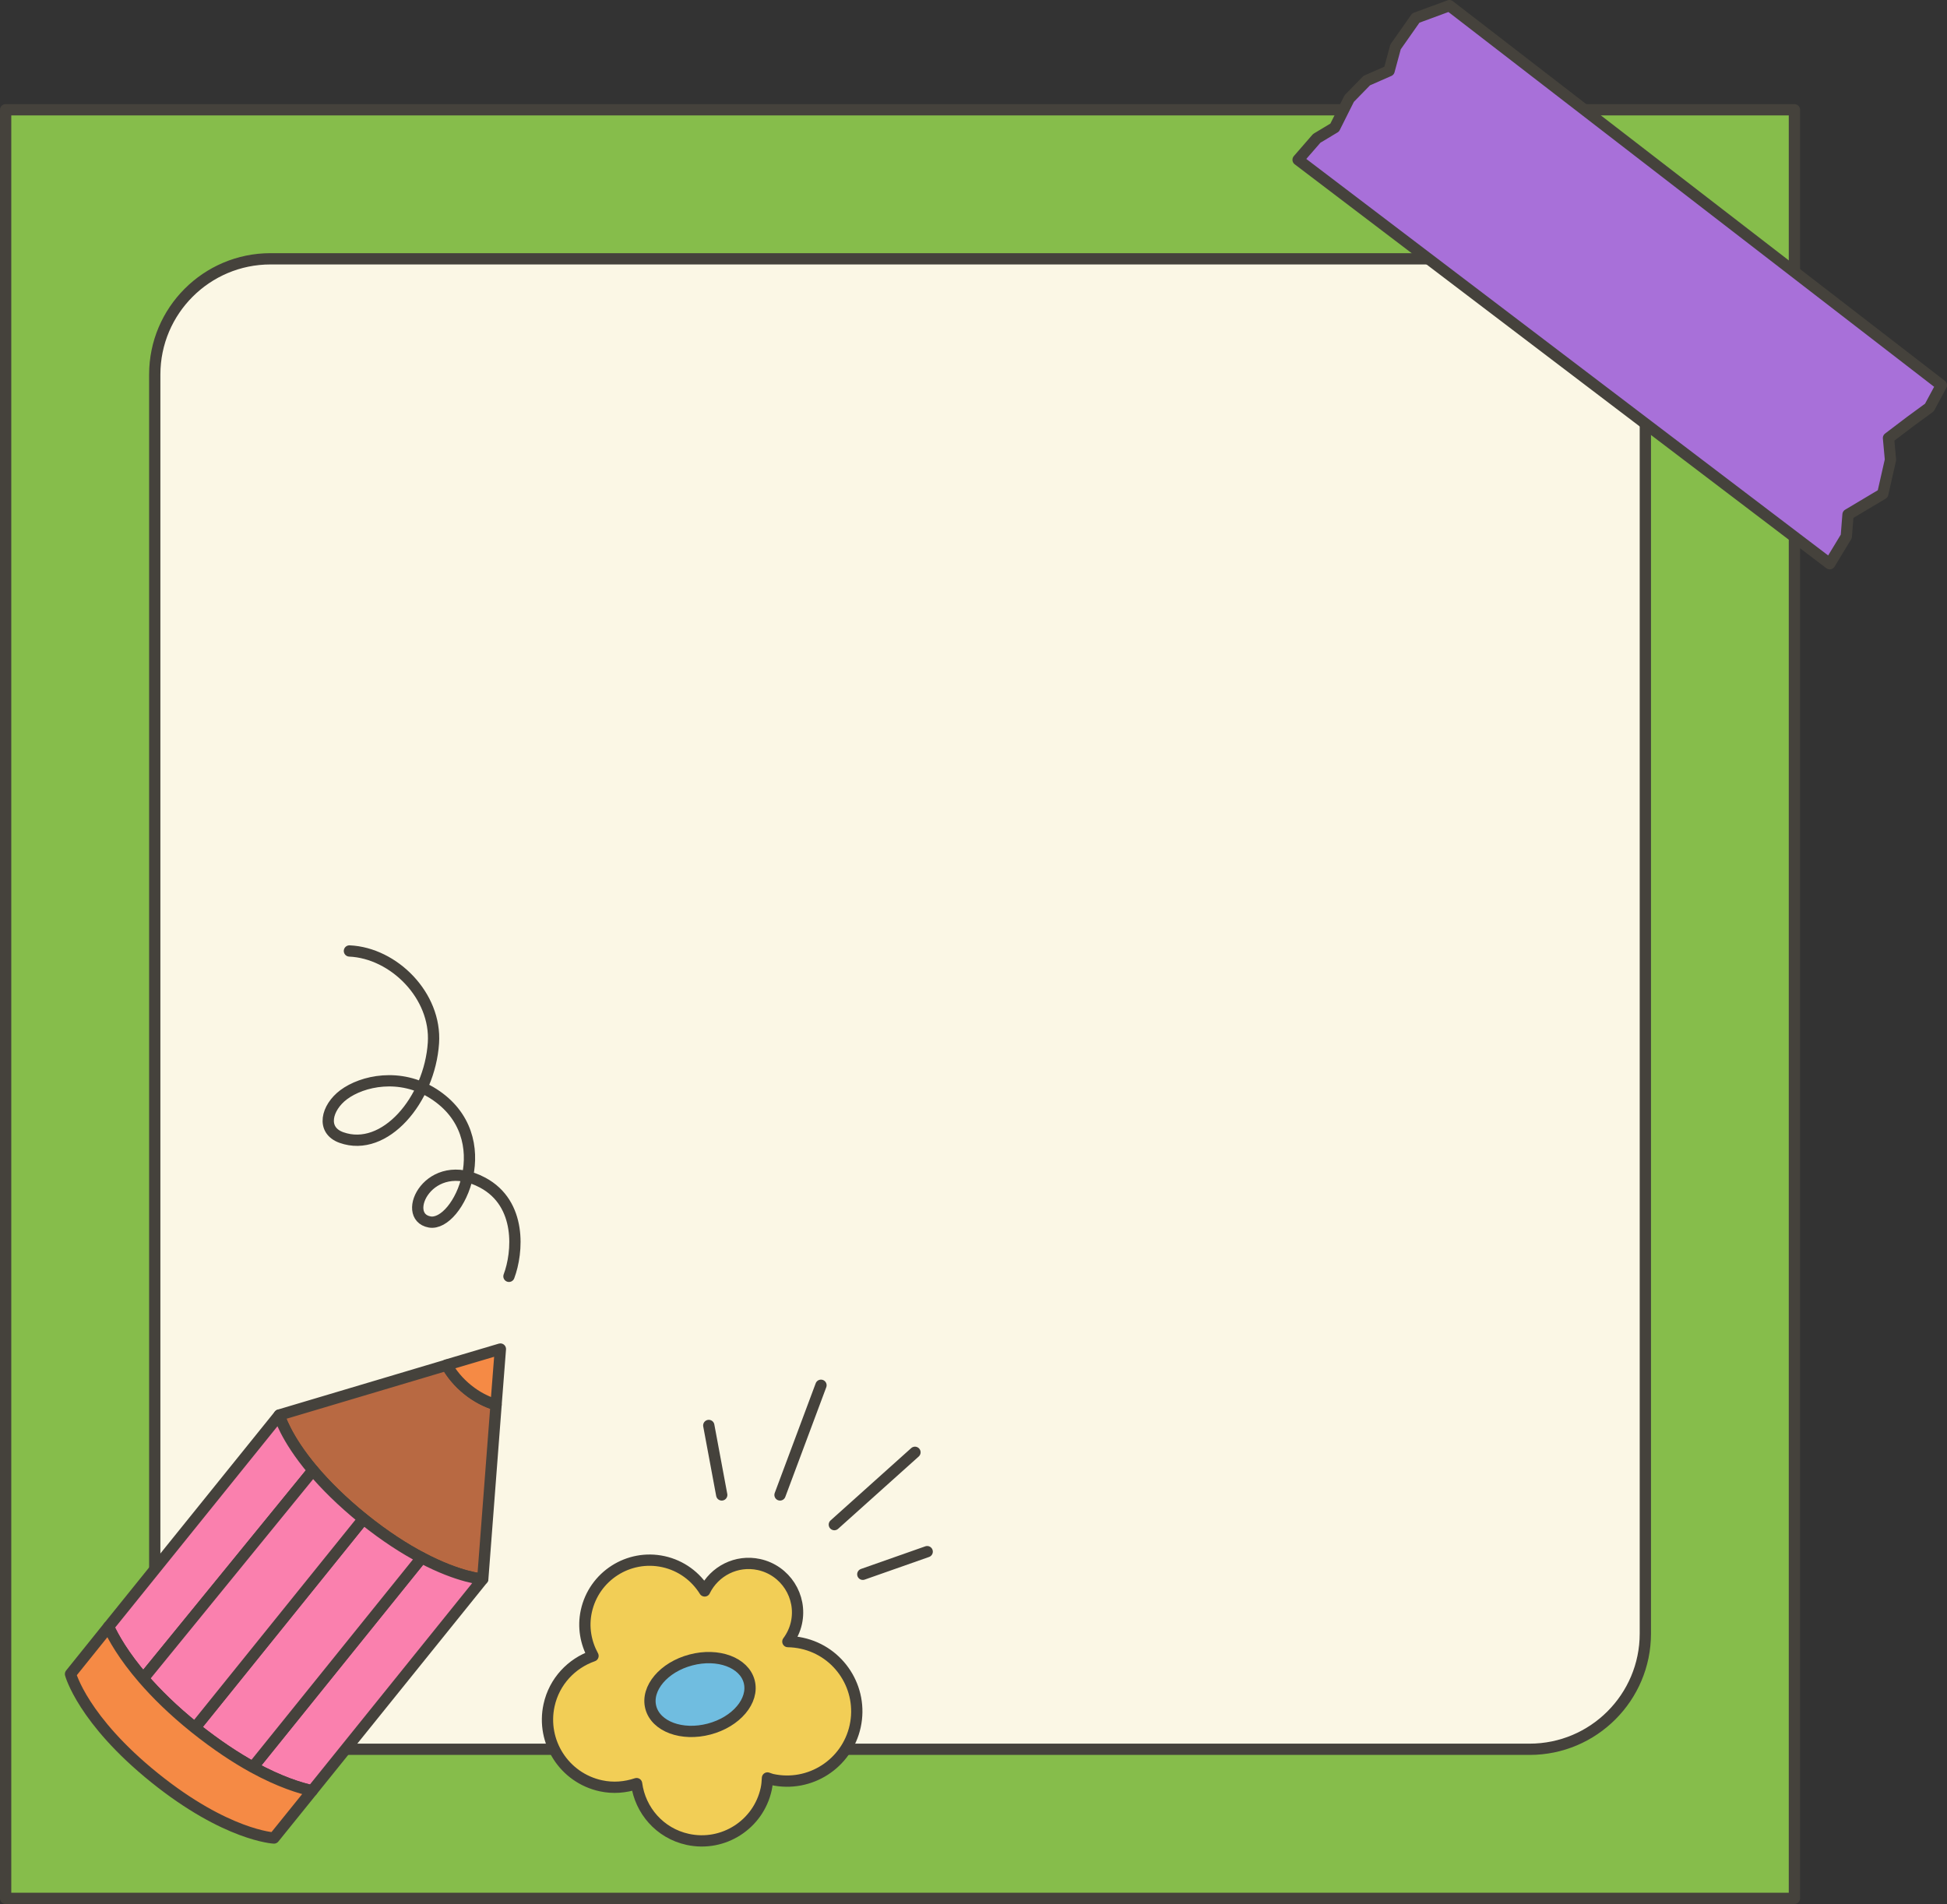
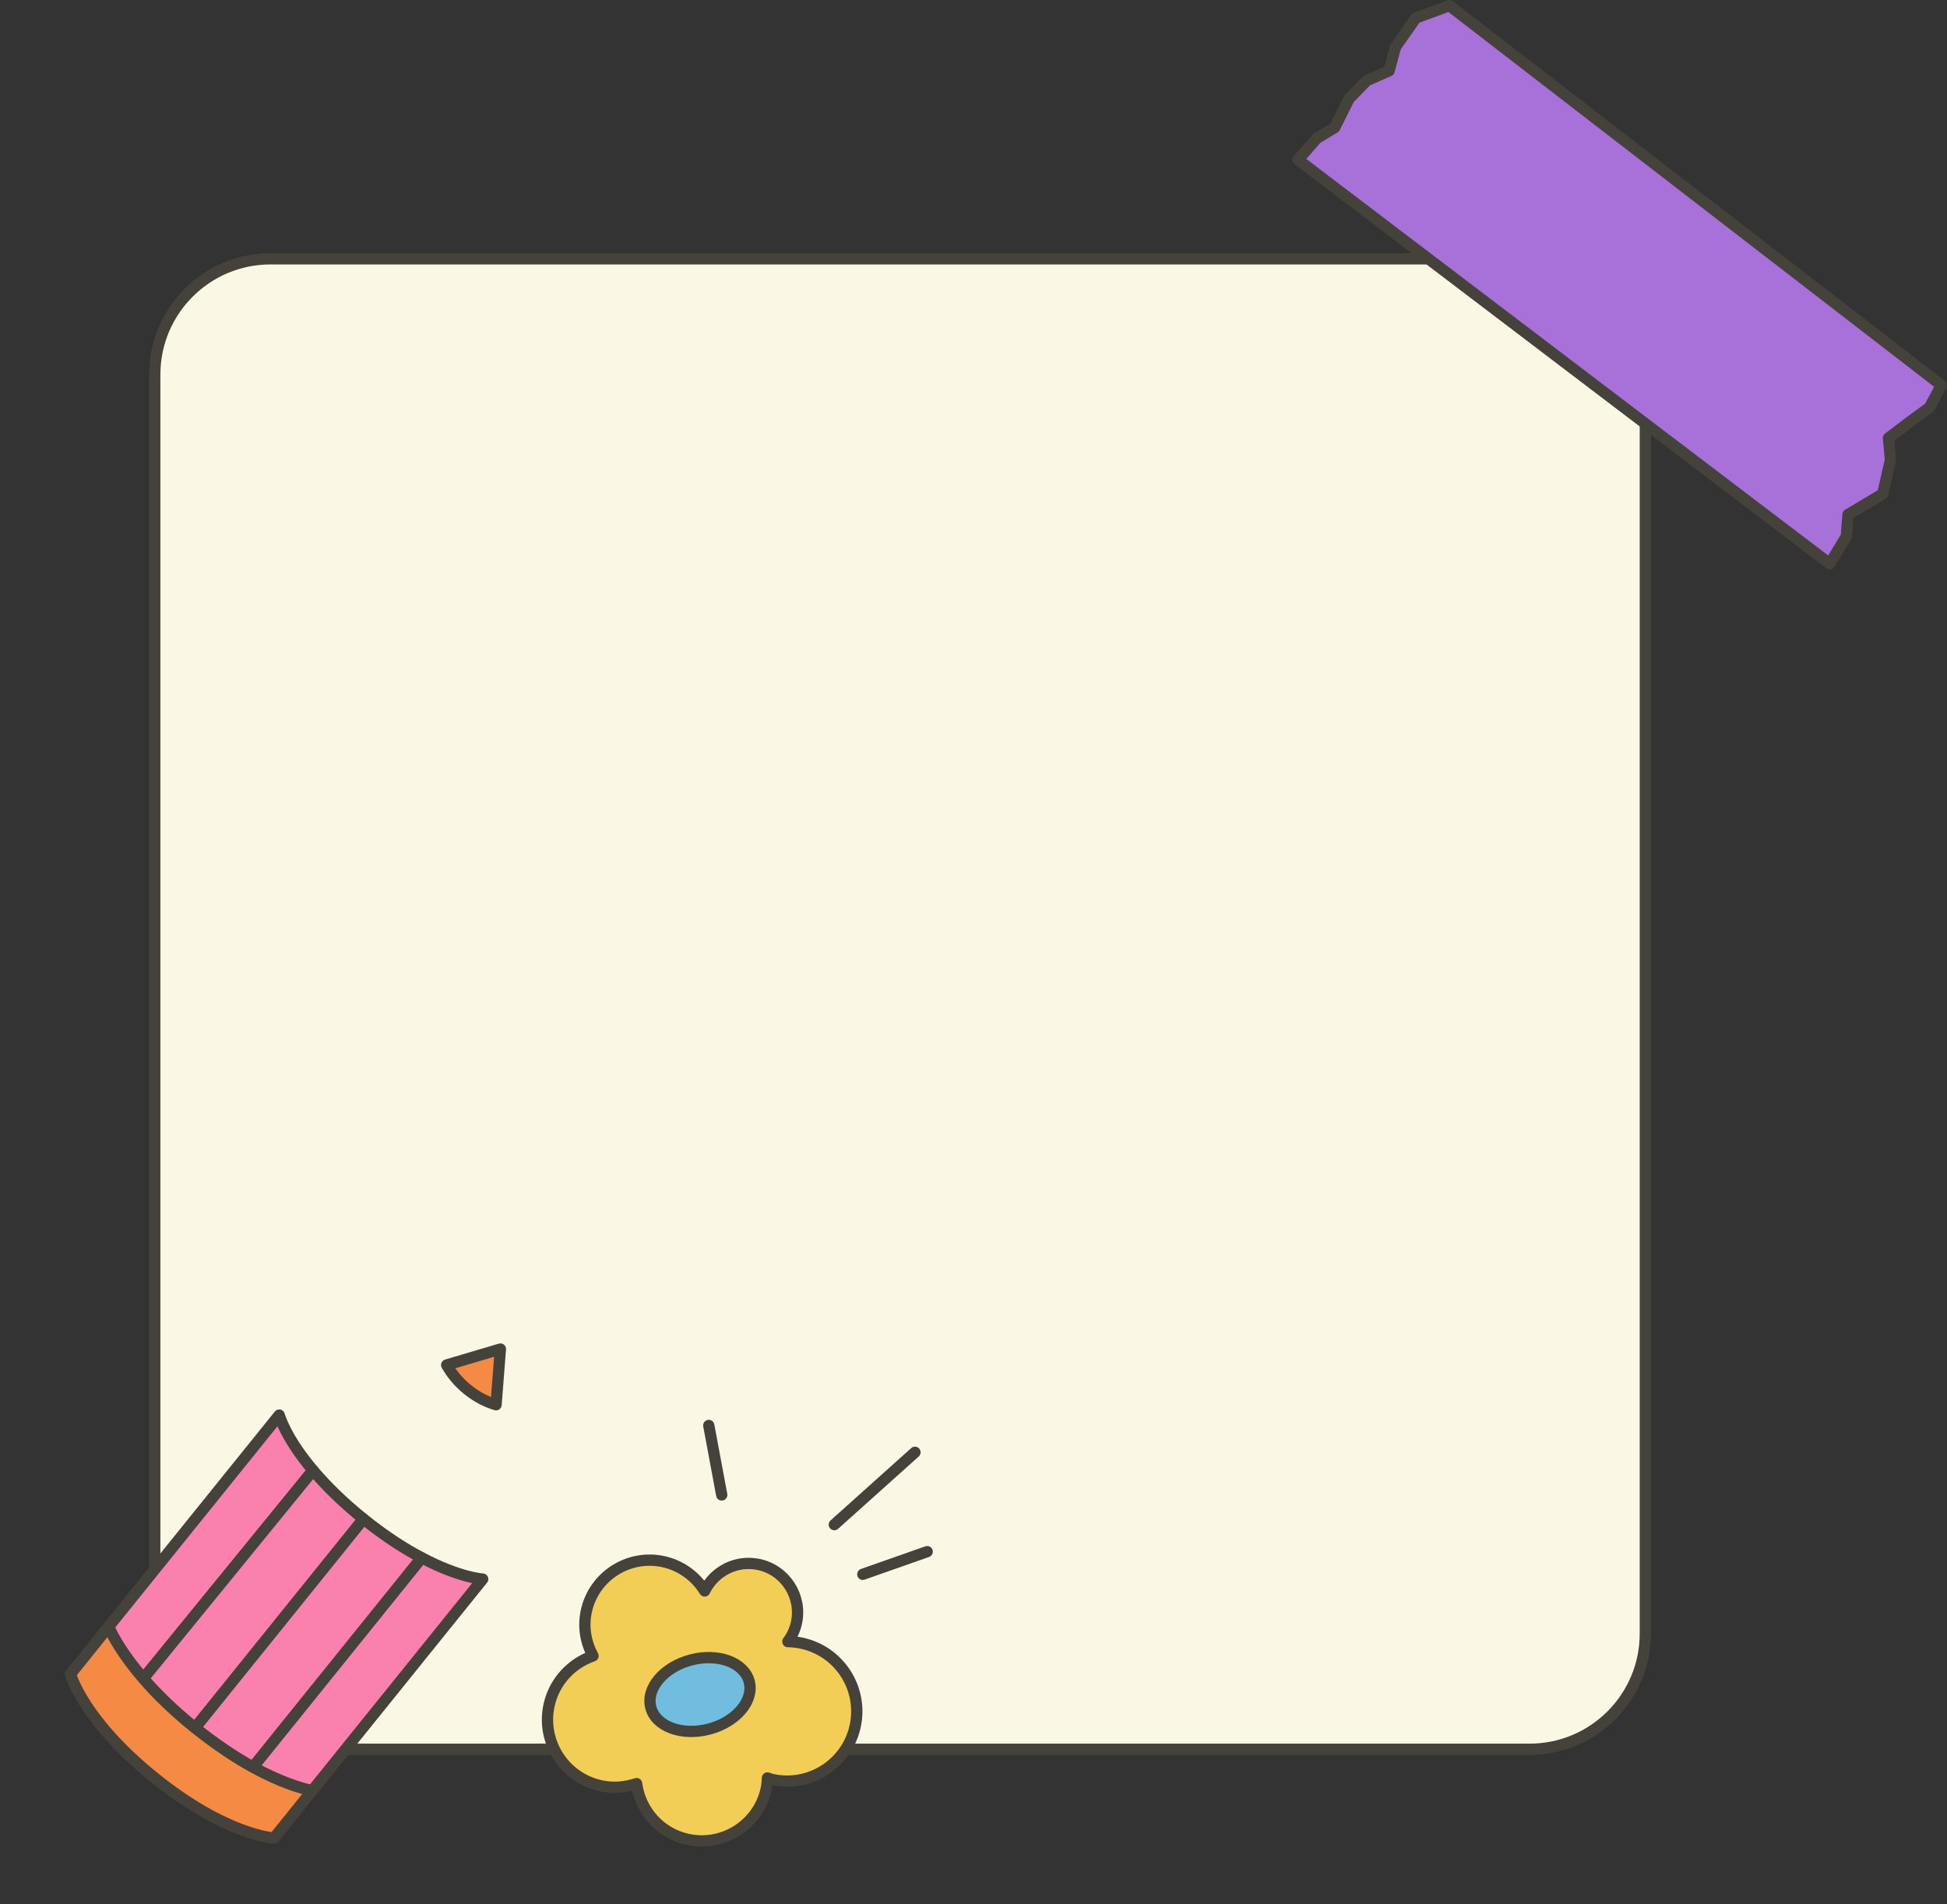
<svg xmlns="http://www.w3.org/2000/svg" id="Layer_2" data-name="Layer 2" viewBox="0 0 431.55 422.06">
  <rect x="0" y="0" width="431.55" height="422.06" fill="#333333" stroke="none" />
  <defs>
    <style>
      .cls-1 {
        fill: #a870d9;
      }

      .cls-1, .cls-2, .cls-3, .cls-4, .cls-5, .cls-6, .cls-7, .cls-8, .cls-9 {
        stroke: #45423c;
        stroke-linecap: round;
        stroke-linejoin: round;
        stroke-width: 2.5px;
      }

      .cls-2 {
        fill: #86bd4b;
      }

      .cls-3 {
        fill: #70bde0;
      }

      .cls-4 {
        fill: #b86942;
      }

      .cls-5 {
        fill: #f2ce56;
      }

      .cls-6 {
        fill: #fbf7e5;
      }

      .cls-7 {
        fill: none;
      }

      .cls-8 {
        fill: #fa80ae;
      }

      .cls-9 {
        fill: #f58a45;
      }
    </style>
  </defs>
  <g id="_Layer_" data-name="&amp;lt;Layer&amp;gt;">
    <g>
-       <rect class="cls-2" x="1.25" y="24.33" width="396.48" height="396.48" />
      <path class="cls-6" d="M59.94,57.37h279.09c14.16,0,25.65,11.5,25.65,25.65v279.09c0,14.16-11.5,25.65-25.65,25.65H59.94c-14.16,0-25.65-11.5-25.65-25.65V83.03c0-14.16,11.5-25.65,25.65-25.65Z" transform="translate(422.06 23.08) rotate(90)" />
      <polygon class="cls-1" points="430.3 85.4 427.65 90.33 423.4 93.44 418.58 97.1 419.02 101.92 417.31 109.47 409.61 114.06 409.23 118.9 405.56 124.96 287.72 35.42 291.85 30.67 295.83 28.28 299.05 21.85 302.93 17.87 307.89 15.69 309.32 10.4 313.82 3.99 321.26 1.25 430.3 85.4" />
      <g>
-         <path class="cls-4" d="M109.95,311.4c-2.07-.61-4.25-1.7-6.32-3.37-2.05-1.65-3.53-3.51-4.62-5.42l-37.09,11.05-.03.03s1.3,4.92,7.49,12.25c2.71,3.19,6.32,6.85,11.16,10.76,4.86,3.91,9.22,6.67,12.91,8.61,8.45,4.46,13.52,4.73,13.52,4.73l.03-.03,2.95-38.6Z" />
        <path class="cls-8" d="M106.98,350.03s-5.08-.27-13.52-4.73l-37.41,46.42c6.03,3.32,10.57,4.68,13.13,5.23l37.81-46.92Z" />
        <path class="cls-8" d="M69.38,325.93c-6.19-7.33-7.49-12.25-7.49-12.25l-37.83,46.92c1.06,2.34,3.32,6.4,7.71,11.48l37.62-46.15Z" />
        <path class="cls-9" d="M110.91,299.04l-11.9,3.53v.03c1.09,1.91,2.58,3.77,4.62,5.42,2.07,1.67,4.25,2.76,6.32,3.37l.96-12.35Z" />
        <path class="cls-8" d="M93.45,345.3c-3.69-1.94-8.05-4.7-12.91-8.61l-37.33,46.31c4.78,3.83,9.09,6.64,12.83,8.71l37.41-46.42Z" />
        <path class="cls-8" d="M80.54,336.69c-4.84-3.91-8.45-7.57-11.16-10.76l-37.62,46.15c2.84,3.29,6.56,6.99,11.45,10.92l37.33-46.31Z" />
        <path class="cls-9" d="M69.17,396.95c-2.55-.56-7.09-1.91-13.13-5.23-3.75-2.07-8.05-4.89-12.83-8.71-4.89-3.93-8.61-7.63-11.45-10.92-4.38-5.07-6.64-9.14-7.71-11.48l-8.42,10.47s2.68,10.15,18.65,23.01c15.91,12.81,26.44,13.34,26.44,13.34l8.45-10.47Z" />
      </g>
-       <path class="cls-7" d="M77.45,210.8c9.87.44,19.32,9.95,18.62,20.4-.84,12.58-10.78,24.37-20.38,20.96-4.59-1.63-3.31-6.65.47-9.49,4.14-3.1,12.53-4.94,19.92-.22,14.95,9.57,5.48,29.57-.85,28.42-6.64-1.21-.05-15.02,11.75-8.72,8.72,4.66,7.81,15.52,5.83,20.77" />
      <g>
        <path class="cls-5" d="M156.19,352.66c-1.98-3.19-5.18-5.62-9.14-6.49-7.75-1.69-15.4,3.22-17.09,10.97-.77,3.52-.12,6.99,1.48,9.92-4.76,1.66-8.58,5.64-9.74,10.93-1.77,8.1,3.37,16.1,11.47,17.86,2.74.6,5.45.35,7.93-.48.79,5.93,5.14,11.01,11.33,12.36,7.89,1.72,15.68-3.28,17.4-11.17.18-.82.24-1.63.28-2.44.35.1.67.26,1.04.34,8.34,1.82,16.58-3.47,18.4-11.81,1.82-8.34-3.47-16.58-11.81-18.4-1.04-.23-2.08-.34-3.11-.36.89-1.2,1.56-2.59,1.9-4.14,1.28-5.87-2.44-11.66-8.3-12.94-4.99-1.09-9.89,1.46-12.04,5.84Z" />
        <path class="cls-3" d="M166.06,372.75c-1.11-4.23-6.9-6.38-12.92-4.79-6.02,1.58-10,6.3-8.89,10.53,1.11,4.23,6.9,6.38,12.92,4.79,6.02-1.58,10-6.3,8.89-10.53Z" />
      </g>
      <g>
        <line class="cls-7" x1="205.51" y1="343.95" x2="191.24" y2="348.97" />
        <line class="cls-7" x1="202.8" y1="321.93" x2="184.93" y2="337.96" />
-         <line class="cls-7" x1="181.97" y1="307.07" x2="172.89" y2="331.38" />
        <line class="cls-7" x1="159.97" y1="331.38" x2="157.1" y2="315.98" />
      </g>
    </g>
  </g>
</svg>